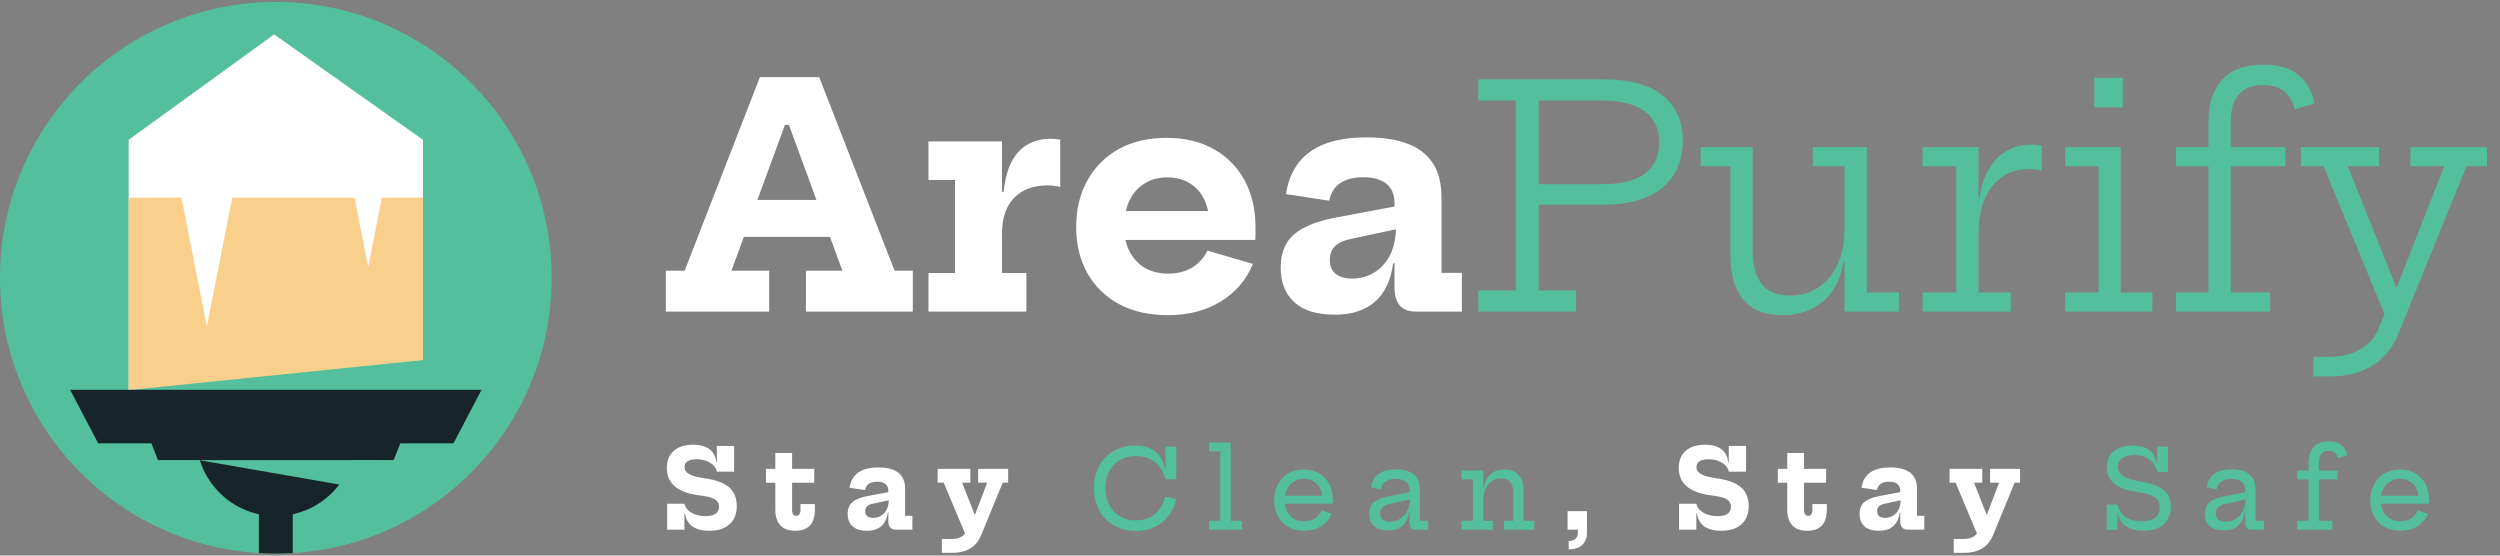
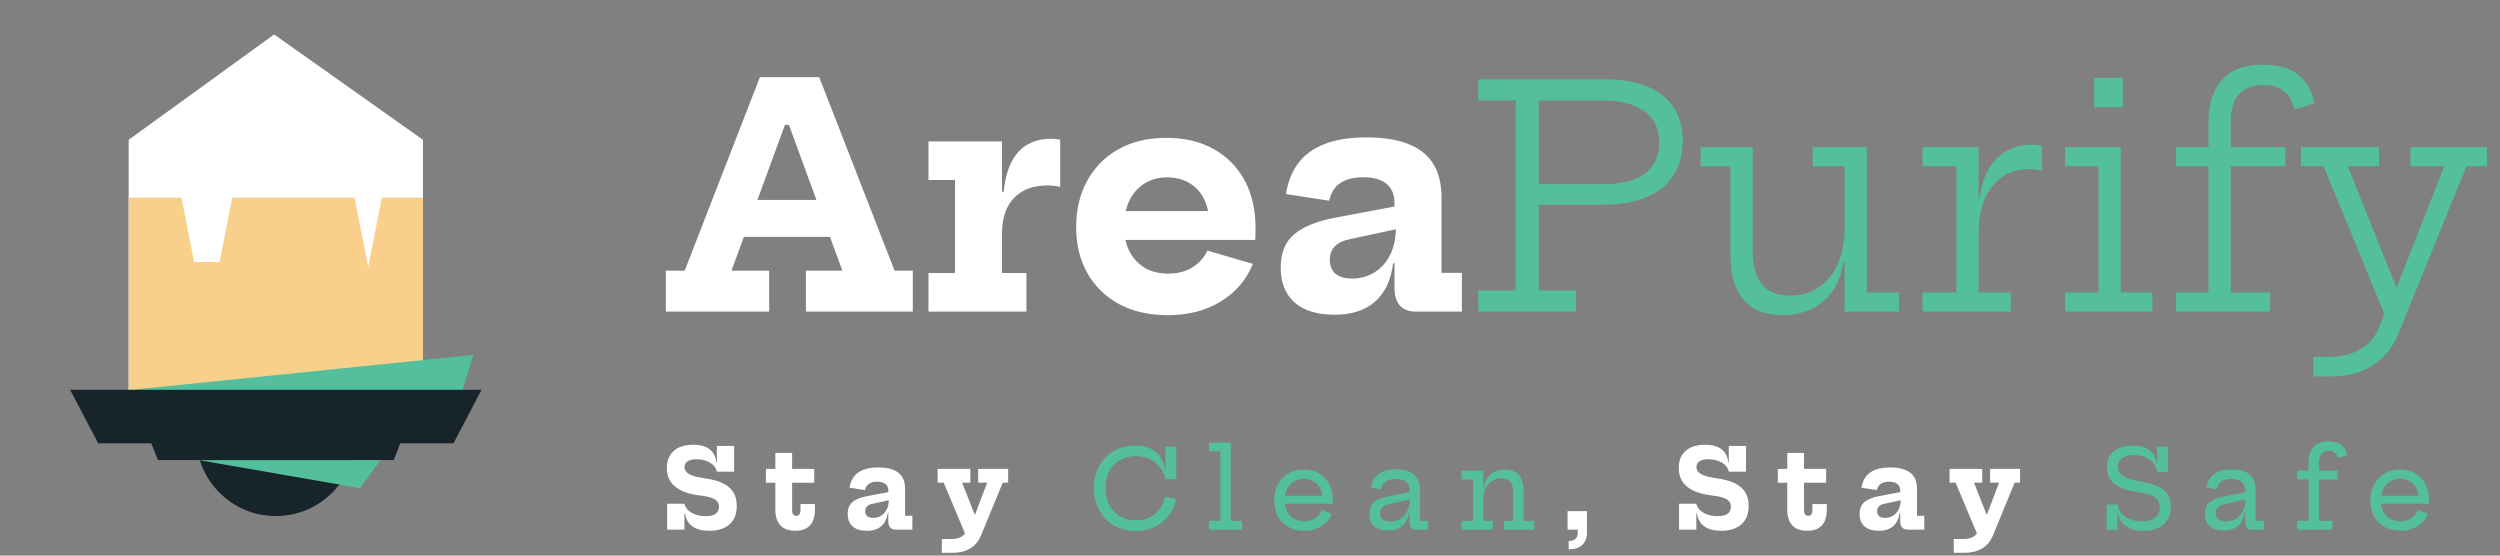
<svg xmlns="http://www.w3.org/2000/svg" width="315" height="70" viewBox="0 0 315 70" fill="none">
  <rect x="0" y="0" width="315" height="70" fill="#808080" stroke="none" />
-   <path d="M69.508 35.002C69.508 54.197 53.949 69.752 34.754 69.752C15.559 69.752 0 54.193 0 35.002C0 15.812 15.559 0.248 34.754 0.248C53.949 0.248 69.508 15.807 69.508 35.002Z" fill="#54BF9D" />
  <path d="M53.295 49.96H16.213V17.614L34.542 4.339L53.295 17.614V49.96Z" fill="white" />
-   <path d="M48.117 24.903L47.256 29.264L46.395 33.628L45.533 29.264L44.672 24.903H29.267L27.664 33.014L26.064 41.125L24.461 33.014L22.862 24.903H16.213V49.961H53.295V24.903H48.117Z" fill="#F9D08B" />
+   <path d="M48.117 24.903L47.256 29.264L46.395 33.628L45.533 29.264L44.672 24.903H29.267L27.664 33.014L24.461 33.014L22.862 24.903H16.213V49.961H53.295V24.903H48.117Z" fill="#F9D08B" />
  <path d="M24.761 55.858C25.203 60.992 29.506 65.025 34.754 65.025C40.002 65.025 44.309 60.996 44.747 55.858H24.757H24.761Z" fill="#17252A" />
  <path d="M49.611 57.965H19.902L18.32 53.963H51.188L49.611 57.965Z" fill="#17252A" />
-   <path d="M32.62 69.681C33.327 69.725 34.038 69.752 34.754 69.752C35.47 69.752 36.181 69.725 36.888 69.681V59.123H32.62V69.681Z" fill="#17252A" />
  <path d="M16.346 49.138L59.639 44.721L57.43 51.935L16.346 49.138Z" fill="#54BF9D" />
  <path d="M57.138 55.858H12.37L8.835 49.116H60.673L57.138 55.858Z" fill="#17252A" />
  <path d="M25.053 57.974L45.374 61.508L47.932 57.974H25.053Z" fill="#54BF9D" />
  <path d="M107.482 25.192V29.844H91.154V25.192H107.482ZM112.717 34.105H115.013V39.263H101.546V34.105H106.139L98.219 12.504L101.177 15.734H97.362L100.087 12.504L92.166 34.105H96.915V39.263H83.895V34.105H86.269L95.747 9.721H103.22L112.717 34.105ZM126.251 34.397H129.326V39.263H116.987V34.397H120.335V22.682H116.987V17.817H126.251V34.397ZM133.588 23.558C133.367 23.493 133.121 23.447 132.848 23.421C132.589 23.383 132.303 23.363 131.992 23.363C130.188 23.363 128.781 23.889 127.769 24.939C126.757 25.99 126.251 27.489 126.251 29.435L125.219 24.161H126.465C126.608 22.682 126.925 21.449 127.419 20.463C127.924 19.464 128.599 18.718 129.442 18.225C130.286 17.732 131.285 17.486 132.439 17.486C132.66 17.486 132.861 17.499 133.043 17.525C133.237 17.538 133.419 17.564 133.588 17.603V23.558ZM147.156 39.71C144.782 39.71 142.726 39.243 140.987 38.309C139.262 37.362 137.932 36.058 136.998 34.397C136.063 32.724 135.596 30.791 135.596 28.598C135.596 26.392 136.063 24.446 136.998 22.76C137.932 21.06 139.249 19.737 140.948 18.79C142.648 17.843 144.652 17.369 146.962 17.369C149.271 17.369 151.262 17.843 152.936 18.79C154.623 19.737 155.92 21.054 156.828 22.74C157.737 24.427 158.191 26.386 158.191 28.617C158.191 28.981 158.191 29.292 158.191 29.552C158.191 29.811 158.178 30.038 158.152 30.233H152.313C152.352 29.947 152.372 29.655 152.372 29.357C152.385 29.059 152.391 28.721 152.391 28.345C152.391 27.151 152.184 26.107 151.768 25.212C151.353 24.304 150.744 23.603 149.939 23.11C149.148 22.604 148.188 22.351 147.059 22.351C145.969 22.351 145.016 22.611 144.198 23.13C143.381 23.636 142.745 24.362 142.291 25.309C141.85 26.243 141.629 27.34 141.629 28.598C141.629 29.753 141.856 30.771 142.31 31.653C142.765 32.536 143.4 33.23 144.218 33.736C145.048 34.229 146.04 34.475 147.195 34.475C148.376 34.475 149.388 34.216 150.231 33.697C151.087 33.165 151.723 32.458 152.138 31.576L157.86 33.249C157.055 35.247 155.713 36.824 153.831 37.978C151.963 39.133 149.738 39.71 147.156 39.71ZM139.352 30.233V26.594H154.668L155.31 30.233H139.352ZM178.377 39.263C177.521 39.263 176.859 39.01 176.392 38.504C175.938 37.985 175.711 37.258 175.711 36.324V31.712L176.119 30.933L175.886 28.598L175.711 27.294V25.601C175.711 24.862 175.555 24.252 175.244 23.772C174.932 23.279 174.478 22.916 173.881 22.682C173.297 22.448 172.59 22.332 171.76 22.332C170.592 22.332 169.639 22.572 168.899 23.052C168.173 23.519 167.699 24.265 167.479 25.29L162.03 24.453C162.263 22.935 162.776 21.644 163.567 20.58C164.358 19.516 165.468 18.705 166.895 18.148C168.322 17.59 170.106 17.311 172.247 17.311C174.258 17.311 175.957 17.577 177.345 18.109C178.747 18.628 179.81 19.445 180.537 20.561C181.264 21.676 181.627 23.117 181.627 24.881V34.378H184.196V39.263H178.377ZM168.199 39.652C165.954 39.652 164.255 39.133 163.1 38.095C161.945 37.057 161.368 35.591 161.368 33.697C161.368 31.855 161.945 30.453 163.1 29.493C164.255 28.52 166.064 27.813 168.53 27.372L176.8 25.815V28.695L170.242 30.097C169.308 30.278 168.627 30.59 168.199 31.031C167.771 31.459 167.557 32.03 167.557 32.743C167.557 33.509 167.797 34.093 168.277 34.495C168.77 34.897 169.47 35.098 170.378 35.098C171.416 35.098 172.35 34.839 173.181 34.32C174.024 33.801 174.686 33.061 175.166 32.101C175.646 31.128 175.886 29.96 175.886 28.598L176.859 33.171H175.536C175.25 35.338 174.478 36.96 173.22 38.037C171.961 39.114 170.288 39.652 168.199 39.652Z" fill="white" />
  <path d="M186.269 39.263V36.596H190.979V12.659H186.269V9.993H193.878V36.596H198.588V39.263H186.269ZM193.47 25.796V23.207H201.935C204.284 23.207 206.055 22.766 207.248 21.884C208.455 20.989 209.058 19.685 209.058 17.972C209.058 16.182 208.422 14.852 207.151 13.983C205.892 13.101 204.141 12.659 201.896 12.659H193.139V9.993H202.013C205.347 9.993 207.851 10.681 209.525 12.056C211.199 13.418 212.036 15.326 212.036 17.778C212.036 18.725 211.88 19.672 211.568 20.619C211.257 21.553 210.719 22.416 209.953 23.207C209.201 23.986 208.156 24.615 206.82 25.095C205.497 25.562 203.823 25.796 201.799 25.796H193.47ZM232.415 20.95H228.406V18.537H235.218V36.849H239.266V39.263H232.415V20.95ZM220.836 18.537V31.751C220.836 33.45 221.212 34.793 221.965 35.779C222.73 36.752 223.93 37.239 225.565 37.239C226.876 37.239 228.043 36.908 229.068 36.246C230.106 35.572 230.923 34.605 231.52 33.347C232.117 32.088 232.415 30.577 232.415 28.812L233.097 32.957H232.279C231.929 35.189 231.06 36.876 229.671 38.017C228.296 39.146 226.603 39.71 224.592 39.71C222.361 39.71 220.706 39.049 219.63 37.725C218.566 36.402 218.034 34.566 218.034 32.218V20.95H214.278V18.537H220.836ZM249.303 36.849H253.351V39.263H242.239V36.849H246.501V20.95H242.239V18.537H249.303V36.849ZM257.263 21.514C257.029 21.449 256.776 21.398 256.504 21.359C256.244 21.32 255.959 21.3 255.647 21.3C253.727 21.3 252.19 22.02 251.035 23.46C249.88 24.887 249.303 26.872 249.303 29.415L248.641 24.881H249.439C249.621 23.506 249.997 22.325 250.568 21.339C251.139 20.34 251.878 19.575 252.787 19.043C253.708 18.498 254.785 18.225 256.017 18.225C256.251 18.225 256.458 18.238 256.64 18.264C256.834 18.277 257.042 18.303 257.263 18.342V21.514ZM267.21 36.849H271.2V39.263H260.204V36.849H264.408V20.95H260.204V18.537H267.21V36.849ZM263.882 9.799H267.463V13.516H263.882V9.799ZM274.167 39.263V36.849H278.273V20.95H274.167V18.537H278.273V15.326C278.273 13.068 278.844 11.31 279.986 10.052C281.127 8.78 282.853 8.145 285.162 8.145C287.044 8.145 288.503 8.56 289.541 9.39C290.592 10.22 291.293 11.427 291.643 13.01L289.113 13.788C288.879 12.763 288.432 11.998 287.77 11.492C287.121 10.973 286.252 10.713 285.162 10.713C283.865 10.713 282.859 11.09 282.146 11.842C281.432 12.595 281.076 13.756 281.076 15.326V18.537H287.965V20.95H281.076V36.849H286.038V39.263H274.167ZM303.71 18.537H313.362V20.95H310.774L302.211 42.026C301.51 43.765 300.427 45.101 298.961 46.035C297.508 46.969 295.698 47.436 293.531 47.436H291.488V44.965H293.531C294.985 44.965 296.25 44.66 297.326 44.05C298.416 43.453 299.208 42.571 299.701 41.403L301.18 37.764L300.693 40.177L292.773 20.95H289.912V18.537H299.759V20.95H295.828L302.814 38.406L300.265 36.149H302.951L301.491 37.472L307.972 20.95H303.71V18.537Z" fill="#54BF9D" />
  <path d="M89.358 66.877C88.464 66.877 87.757 66.692 87.238 66.321C86.719 65.951 86.411 65.406 86.314 64.688H85.994L86.237 63.472C86.349 63.949 86.652 64.329 87.148 64.612C87.644 64.894 88.232 65.035 88.913 65.035C89.469 65.035 89.889 64.936 90.171 64.737C90.454 64.537 90.595 64.239 90.595 63.84C90.595 63.571 90.519 63.346 90.366 63.166C90.213 62.98 89.968 62.83 89.629 62.714C89.291 62.598 88.839 62.505 88.274 62.436C87.324 62.334 86.534 62.135 85.904 61.838C85.274 61.542 84.801 61.155 84.486 60.678C84.175 60.196 84.02 59.619 84.02 58.947C84.02 58.039 84.31 57.328 84.889 56.813C85.473 56.294 86.293 56.035 87.35 56.035C87.929 56.035 88.424 56.118 88.837 56.285C89.249 56.447 89.576 56.693 89.817 57.022C90.058 57.351 90.206 57.761 90.262 58.252H90.575L90.324 59.426C90.227 58.954 89.94 58.576 89.462 58.294C88.985 58.006 88.415 57.863 87.753 57.863C87.275 57.863 86.905 57.948 86.641 58.12C86.381 58.291 86.251 58.537 86.251 58.857C86.251 59.079 86.328 59.278 86.481 59.454C86.638 59.63 86.888 59.783 87.231 59.913C87.574 60.043 88.028 60.152 88.594 60.24C89.576 60.36 90.378 60.564 90.999 60.851C91.624 61.139 92.085 61.521 92.382 61.998C92.683 62.475 92.833 63.059 92.833 63.75C92.833 64.741 92.532 65.51 91.93 66.057C91.327 66.604 90.47 66.877 89.358 66.877ZM84.062 66.738V63.472H86.237V66.738H84.062ZM90.324 59.426V56.188H92.5V59.426H90.324ZM99.806 64.243C99.806 64.493 99.85 64.681 99.938 64.806C100.031 64.931 100.163 64.994 100.334 64.994C100.506 64.994 100.635 64.931 100.723 64.806C100.816 64.676 100.862 64.489 100.862 64.243V63.513H102.676V64.229C102.676 64.776 102.591 65.249 102.419 65.647C102.248 66.041 101.979 66.344 101.613 66.558C101.247 66.771 100.774 66.877 100.195 66.877C99.616 66.877 99.141 66.768 98.77 66.551C98.404 66.333 98.133 66.027 97.957 65.633C97.781 65.239 97.693 64.776 97.693 64.243V60.824H96.505V59.079H97.693V57.07H99.806V59.079H102.6L102.586 60.824H99.806V64.243ZM112.881 66.738C112.575 66.738 112.339 66.648 112.172 66.467C112.01 66.282 111.929 66.022 111.929 65.689V64.041L112.075 63.764L111.991 62.929L111.929 62.464V61.859C111.929 61.595 111.873 61.377 111.762 61.206C111.651 61.03 111.489 60.9 111.275 60.817C111.067 60.733 110.814 60.691 110.518 60.691C110.101 60.691 109.76 60.777 109.496 60.949C109.237 61.115 109.067 61.382 108.989 61.748L107.043 61.449C107.126 60.907 107.309 60.446 107.592 60.066C107.874 59.686 108.271 59.396 108.78 59.197C109.29 58.998 109.927 58.898 110.692 58.898C111.41 58.898 112.017 58.993 112.513 59.183C113.013 59.369 113.393 59.66 113.652 60.059C113.912 60.458 114.042 60.972 114.042 61.602V64.994H114.959V66.738H112.881ZM109.246 66.877C108.444 66.877 107.837 66.692 107.425 66.321C107.012 65.951 106.806 65.427 106.806 64.751C106.806 64.093 107.012 63.592 107.425 63.249C107.837 62.902 108.484 62.649 109.364 62.492L112.318 61.936V62.964L109.976 63.465C109.642 63.529 109.399 63.641 109.246 63.798C109.093 63.951 109.017 64.155 109.017 64.41C109.017 64.683 109.102 64.892 109.274 65.035C109.45 65.179 109.7 65.251 110.024 65.251C110.395 65.251 110.729 65.158 111.025 64.973C111.326 64.787 111.563 64.523 111.734 64.18C111.906 63.833 111.991 63.416 111.991 62.929L112.339 64.563H111.866C111.764 65.337 111.489 65.916 111.039 66.3C110.59 66.685 109.992 66.877 109.246 66.877ZM123.251 59.079H127.026V60.817H126.344L123.627 67.426C123.307 68.195 122.841 68.758 122.23 69.115C121.618 69.477 120.865 69.657 119.971 69.657H118.671V67.913H119.971C120.393 67.913 120.761 67.829 121.076 67.663C121.391 67.496 121.616 67.25 121.75 66.926L122.563 66.015L121.674 67.412L118.908 60.817H118.143V59.079H122.265V60.817H121.229L123.328 66.154L121.896 64.82H123.397L122.466 65.862L124.384 60.817H123.251V59.079ZM197.516 64.403H199.956V66.738H197.516V64.403ZM198.802 65.015H199.956V67.114C199.956 67.758 199.763 68.267 199.379 68.643C198.994 69.023 198.42 69.215 197.655 69.22V68.17C198.012 68.17 198.292 68.082 198.496 67.906C198.7 67.73 198.802 67.475 198.802 67.141V65.015ZM216.859 66.877C215.964 66.877 215.258 66.692 214.739 66.321C214.22 65.951 213.912 65.406 213.814 64.688H213.495L213.738 63.472C213.849 63.949 214.153 64.329 214.648 64.612C215.144 64.894 215.733 65.035 216.414 65.035C216.97 65.035 217.389 64.936 217.672 64.737C217.955 64.537 218.096 64.239 218.096 63.84C218.096 63.571 218.019 63.346 217.866 63.166C217.714 62.98 217.468 62.83 217.13 62.714C216.791 62.598 216.34 62.505 215.774 62.436C214.825 62.334 214.035 62.135 213.404 61.838C212.774 61.542 212.302 61.155 211.986 60.678C211.676 60.196 211.521 59.619 211.521 58.947C211.521 58.039 211.81 57.328 212.39 56.813C212.973 56.294 213.794 56.035 214.85 56.035C215.429 56.035 215.925 56.118 216.337 56.285C216.75 56.447 217.076 56.693 217.317 57.022C217.558 57.351 217.707 57.761 217.762 58.252H218.075L217.825 59.426C217.727 58.954 217.44 58.576 216.963 58.294C216.486 58.006 215.916 57.863 215.253 57.863C214.776 57.863 214.405 57.948 214.141 58.12C213.882 58.291 213.752 58.537 213.752 58.857C213.752 59.079 213.828 59.278 213.981 59.454C214.139 59.63 214.389 59.783 214.732 59.913C215.075 60.043 215.529 60.152 216.094 60.24C217.076 60.36 217.878 60.564 218.499 60.851C219.124 61.139 219.586 61.521 219.882 61.998C220.183 62.475 220.334 63.059 220.334 63.75C220.334 64.741 220.033 65.51 219.43 66.057C218.828 66.604 217.971 66.877 216.859 66.877ZM211.562 66.738V63.472H213.738V66.738H211.562ZM217.825 59.426V56.188H220V59.426H217.825ZM227.306 64.243C227.306 64.493 227.35 64.681 227.439 64.806C227.531 64.931 227.663 64.994 227.835 64.994C228.006 64.994 228.136 64.931 228.224 64.806C228.317 64.676 228.363 64.489 228.363 64.243V63.513H230.177V64.229C230.177 64.776 230.091 65.249 229.92 65.647C229.748 66.041 229.48 66.344 229.114 66.558C228.748 66.771 228.275 66.877 227.696 66.877C227.116 66.877 226.642 66.768 226.271 66.551C225.905 66.333 225.634 66.027 225.458 65.633C225.282 65.239 225.194 64.776 225.194 64.243V60.824H224.005V59.079H225.194V57.07H227.306V59.079H230.101L230.087 60.824H227.306V64.243ZM240.381 66.738C240.076 66.738 239.839 66.648 239.672 66.467C239.51 66.282 239.429 66.022 239.429 65.689V64.041L239.575 63.764L239.492 62.929L239.429 62.464V61.859C239.429 61.595 239.374 61.377 239.262 61.206C239.151 61.03 238.989 60.9 238.776 60.817C238.567 60.733 238.315 60.691 238.018 60.691C237.601 60.691 237.261 60.777 236.997 60.949C236.737 61.115 236.568 61.382 236.489 61.748L234.543 61.449C234.626 60.907 234.81 60.446 235.092 60.066C235.375 59.686 235.771 59.396 236.281 59.197C236.79 58.998 237.427 58.898 238.192 58.898C238.91 58.898 239.517 58.993 240.013 59.183C240.513 59.369 240.893 59.66 241.153 60.059C241.412 60.458 241.542 60.972 241.542 61.602V64.994H242.46V66.738H240.381ZM236.746 66.877C235.945 66.877 235.338 66.692 234.925 66.321C234.513 65.951 234.307 65.427 234.307 64.751C234.307 64.093 234.513 63.592 234.925 63.249C235.338 62.902 235.984 62.649 236.865 62.492L239.818 61.936V62.964L237.476 63.465C237.143 63.529 236.899 63.641 236.746 63.798C236.593 63.951 236.517 64.155 236.517 64.41C236.517 64.683 236.603 64.892 236.774 65.035C236.95 65.179 237.2 65.251 237.525 65.251C237.895 65.251 238.229 65.158 238.526 64.973C238.827 64.787 239.063 64.523 239.235 64.18C239.406 63.833 239.492 63.416 239.492 62.929L239.839 64.563H239.367C239.265 65.337 238.989 65.916 238.54 66.3C238.09 66.685 237.492 66.877 236.746 66.877ZM250.752 59.079H254.526V60.817H253.845L251.127 67.426C250.808 68.195 250.342 68.758 249.73 69.115C249.119 69.477 248.366 69.657 247.471 69.657H246.172V67.913H247.471C247.893 67.913 248.261 67.829 248.577 67.663C248.892 67.496 249.116 67.25 249.251 66.926L250.064 66.015L249.174 67.412L246.408 60.817H245.643V59.079H249.765V60.817H248.729L250.828 66.154L249.397 64.82H250.898L249.967 65.862L251.885 60.817H250.752V59.079Z" fill="white" />
  <path d="M143.106 66.905C142.337 66.905 141.628 66.773 140.979 66.509C140.335 66.24 139.777 65.865 139.304 65.383C138.836 64.896 138.472 64.322 138.213 63.659C137.958 62.997 137.831 62.272 137.831 61.484C137.831 60.696 137.958 59.976 138.213 59.322C138.468 58.669 138.829 58.106 139.297 57.633C139.765 57.156 140.319 56.788 140.958 56.528C141.598 56.264 142.3 56.132 143.064 56.132C143.787 56.132 144.406 56.252 144.92 56.493C145.439 56.73 145.854 57.075 146.164 57.529C146.479 57.978 146.69 58.523 146.797 59.162H147.214L146.852 60.386C146.648 59.491 146.213 58.782 145.546 58.259C144.878 57.731 144.065 57.467 143.106 57.467C142.351 57.467 141.686 57.636 141.111 57.974C140.537 58.312 140.087 58.785 139.763 59.392C139.443 59.994 139.283 60.691 139.283 61.484C139.283 62.086 139.376 62.638 139.561 63.138C139.747 63.638 140.009 64.072 140.347 64.438C140.685 64.799 141.088 65.079 141.556 65.279C142.024 65.473 142.541 65.571 143.106 65.571C143.741 65.571 144.313 65.448 144.823 65.202C145.332 64.957 145.756 64.609 146.095 64.16C146.438 63.71 146.674 63.184 146.804 62.582L148.201 62.874C148.029 63.689 147.707 64.398 147.235 65.001C146.767 65.603 146.18 66.071 145.476 66.405C144.776 66.738 143.986 66.905 143.106 66.905ZM146.852 60.386V56.285H148.208V60.386H146.852ZM155.067 65.619H156.499V66.738H152.329V65.619H153.76V56.876H152.329V55.757H155.067V65.619ZM164.347 66.877C163.564 66.877 162.888 66.715 162.318 66.391C161.748 66.062 161.31 65.61 161.004 65.035C160.698 64.456 160.545 63.791 160.545 63.041C160.545 62.285 160.701 61.616 161.011 61.032C161.322 60.444 161.757 59.985 162.318 59.656C162.878 59.322 163.532 59.155 164.278 59.155C165.033 59.155 165.684 59.32 166.231 59.649C166.782 59.978 167.204 60.434 167.496 61.018C167.792 61.602 167.941 62.276 167.941 63.041C167.941 63.152 167.938 63.24 167.934 63.305C167.929 63.365 167.922 63.416 167.913 63.458H166.62C166.629 63.388 166.636 63.314 166.641 63.235C166.646 63.152 166.648 63.055 166.648 62.943C166.648 62.438 166.553 61.991 166.363 61.602C166.178 61.208 165.909 60.898 165.557 60.671C165.205 60.444 164.778 60.33 164.278 60.33C163.796 60.33 163.374 60.446 163.013 60.678C162.651 60.905 162.369 61.222 162.165 61.63C161.966 62.038 161.866 62.508 161.866 63.041C161.866 63.555 161.963 64.011 162.158 64.41C162.357 64.804 162.64 65.114 163.006 65.341C163.377 65.564 163.819 65.675 164.333 65.675C164.866 65.675 165.323 65.552 165.703 65.306C166.087 65.056 166.37 64.716 166.551 64.285L167.788 64.751C167.519 65.408 167.081 65.927 166.474 66.307C165.867 66.687 165.158 66.877 164.347 66.877ZM161.373 63.458V62.464H167.524L167.913 63.458H161.373ZM178.355 66.738C178.109 66.738 177.921 66.662 177.792 66.509C177.662 66.351 177.597 66.129 177.597 65.842V63.958L177.715 63.694L177.646 62.832L177.597 62.332V61.783C177.597 61.468 177.53 61.203 177.396 60.99C177.266 60.777 177.071 60.617 176.812 60.511C176.552 60.4 176.235 60.344 175.859 60.344C175.317 60.344 174.891 60.455 174.581 60.678C174.27 60.895 174.071 61.224 173.983 61.664L172.732 61.407C172.815 60.902 172.987 60.483 173.246 60.149C173.51 59.811 173.862 59.559 174.303 59.392C174.747 59.225 175.283 59.142 175.908 59.142C176.575 59.142 177.129 59.236 177.569 59.426C178.014 59.617 178.348 59.901 178.57 60.281C178.793 60.657 178.904 61.132 178.904 61.706V65.619H179.953V66.738H178.355ZM174.921 66.836C174.143 66.836 173.55 66.659 173.142 66.307C172.734 65.951 172.53 65.432 172.53 64.751C172.53 64.139 172.704 63.669 173.052 63.34C173.399 63.006 173.974 62.756 174.775 62.589L177.979 61.929V62.846L174.991 63.52C174.615 63.608 174.337 63.745 174.157 63.93C173.976 64.111 173.886 64.357 173.886 64.667C173.886 65.015 173.992 65.276 174.205 65.453C174.418 65.629 174.729 65.717 175.137 65.717C175.632 65.717 176.068 65.598 176.443 65.362C176.823 65.121 177.118 64.785 177.326 64.354C177.539 63.923 177.646 63.416 177.646 62.832L177.993 64.472H177.541C177.435 65.251 177.162 65.839 176.721 66.238C176.281 66.636 175.681 66.836 174.921 66.836ZM186.896 65.619H188.091V66.738H184.157V65.619H185.589V60.413H184.157V59.294H186.896V65.619ZM190.67 65.619V62.012C190.67 61.47 190.545 61.044 190.294 60.733C190.049 60.418 189.669 60.261 189.155 60.261C188.728 60.261 188.344 60.369 188.001 60.587C187.663 60.805 187.394 61.118 187.195 61.526C186.995 61.929 186.896 62.415 186.896 62.985L186.604 61.498H186.951C187.03 60.983 187.188 60.553 187.424 60.205C187.66 59.857 187.961 59.596 188.327 59.42C188.698 59.243 189.117 59.155 189.585 59.155C190.364 59.155 190.957 59.387 191.365 59.85C191.773 60.314 191.976 60.976 191.976 61.838V65.619H193.318V66.738H189.495V65.619H190.67ZM270.078 66.877C269.147 66.877 268.403 66.685 267.847 66.3C267.296 65.911 266.965 65.364 266.853 64.66H266.548L266.798 63.569C266.923 64.227 267.259 64.746 267.806 65.126C268.357 65.501 269.043 65.689 269.863 65.689C270.595 65.689 271.156 65.54 271.545 65.244C271.939 64.943 272.136 64.514 272.136 63.958C272.136 63.578 272.045 63.263 271.865 63.013C271.684 62.758 271.394 62.552 270.996 62.394C270.597 62.232 270.064 62.105 269.397 62.012C268.512 61.892 267.778 61.695 267.194 61.421C266.615 61.148 266.179 60.8 265.887 60.379C265.6 59.952 265.456 59.452 265.456 58.877C265.456 58.02 265.748 57.351 266.332 56.869C266.916 56.387 267.718 56.146 268.737 56.146C269.335 56.146 269.847 56.232 270.273 56.403C270.699 56.575 271.035 56.829 271.281 57.168C271.526 57.501 271.682 57.914 271.746 58.405H272.052L271.795 59.454C271.684 58.81 271.364 58.296 270.836 57.911C270.312 57.527 269.675 57.334 268.925 57.334C268.28 57.334 267.771 57.467 267.395 57.731C267.025 57.99 266.839 58.349 266.839 58.808C266.839 59.128 266.934 59.403 267.124 59.635C267.314 59.867 267.613 60.066 268.021 60.233C268.429 60.4 268.957 60.543 269.606 60.664C270.542 60.807 271.295 61.011 271.865 61.275C272.439 61.539 272.858 61.882 273.123 62.304C273.387 62.726 273.519 63.245 273.519 63.861C273.519 64.806 273.215 65.545 272.608 66.078C272.006 66.611 271.163 66.877 270.078 66.877ZM265.442 66.738V63.569H266.798V66.738H265.442ZM271.795 59.454V56.285H273.157V59.454H271.795ZM283.653 66.738C283.407 66.738 283.219 66.662 283.09 66.509C282.96 66.351 282.895 66.129 282.895 65.842V63.958L283.013 63.694L282.944 62.832L282.895 62.332V61.783C282.895 61.468 282.828 61.203 282.693 60.99C282.564 60.777 282.369 60.617 282.11 60.511C281.85 60.4 281.533 60.344 281.157 60.344C280.615 60.344 280.189 60.455 279.879 60.678C279.568 60.895 279.369 61.224 279.281 61.664L278.03 61.407C278.113 60.902 278.285 60.483 278.544 60.149C278.808 59.811 279.16 59.559 279.601 59.392C280.045 59.225 280.581 59.142 281.206 59.142C281.873 59.142 282.427 59.236 282.867 59.426C283.312 59.617 283.646 59.901 283.868 60.281C284.09 60.657 284.202 61.132 284.202 61.706V65.619H285.251V66.738H283.653ZM280.219 66.836C279.441 66.836 278.848 66.659 278.44 66.307C278.032 65.951 277.828 65.432 277.828 64.751C277.828 64.139 278.002 63.669 278.349 63.34C278.697 63.006 279.272 62.756 280.073 62.589L283.277 61.929V62.846L280.289 63.52C279.913 63.608 279.635 63.745 279.455 63.93C279.274 64.111 279.183 64.357 279.183 64.667C279.183 65.015 279.29 65.276 279.503 65.453C279.716 65.629 280.027 65.717 280.435 65.717C280.93 65.717 281.366 65.598 281.741 65.362C282.121 65.121 282.415 64.785 282.624 64.354C282.837 63.923 282.944 63.416 282.944 62.832L283.291 64.472H282.839C282.733 65.251 282.459 65.839 282.019 66.238C281.579 66.636 280.979 66.836 280.219 66.836ZM289.455 66.738V65.619H290.88V60.413H289.455V59.294H290.88V58.294C290.88 57.464 291.084 56.811 291.492 56.334C291.899 55.856 292.539 55.618 293.41 55.618C294.1 55.618 294.633 55.766 295.008 56.062C295.388 56.359 295.641 56.79 295.766 57.355L294.591 57.717C294.522 57.416 294.388 57.188 294.188 57.036C293.994 56.883 293.739 56.806 293.424 56.806C293.025 56.806 292.719 56.929 292.506 57.175C292.293 57.416 292.187 57.788 292.187 58.294V59.294H294.543V60.413H292.187V65.619H293.883V66.738H289.455ZM302.467 66.877C301.684 66.877 301.008 66.715 300.438 66.391C299.868 66.062 299.43 65.61 299.124 65.035C298.818 64.456 298.665 63.791 298.665 63.041C298.665 62.285 298.821 61.616 299.131 61.032C299.441 60.444 299.877 59.985 300.438 59.656C300.998 59.322 301.652 59.155 302.398 59.155C303.153 59.155 303.804 59.32 304.351 59.649C304.902 59.978 305.324 60.434 305.616 61.018C305.912 61.602 306.061 62.276 306.061 63.041C306.061 63.152 306.058 63.24 306.054 63.305C306.049 63.365 306.042 63.416 306.033 63.458H304.74C304.749 63.388 304.756 63.314 304.761 63.235C304.765 63.152 304.768 63.055 304.768 62.943C304.768 62.438 304.673 61.991 304.483 61.602C304.297 61.208 304.029 60.898 303.677 60.671C303.324 60.444 302.898 60.33 302.398 60.33C301.916 60.33 301.494 60.446 301.133 60.678C300.771 60.905 300.489 61.222 300.285 61.63C300.086 62.038 299.986 62.508 299.986 63.041C299.986 63.555 300.083 64.011 300.278 64.41C300.477 64.804 300.76 65.114 301.126 65.341C301.496 65.564 301.939 65.675 302.453 65.675C302.986 65.675 303.443 65.552 303.823 65.306C304.207 65.056 304.49 64.716 304.67 64.285L305.908 64.751C305.639 65.408 305.201 65.927 304.594 66.307C303.987 66.687 303.278 66.877 302.467 66.877ZM299.492 63.458V62.464H305.644L306.033 63.458H299.492Z" fill="#54BF9D" />
</svg>